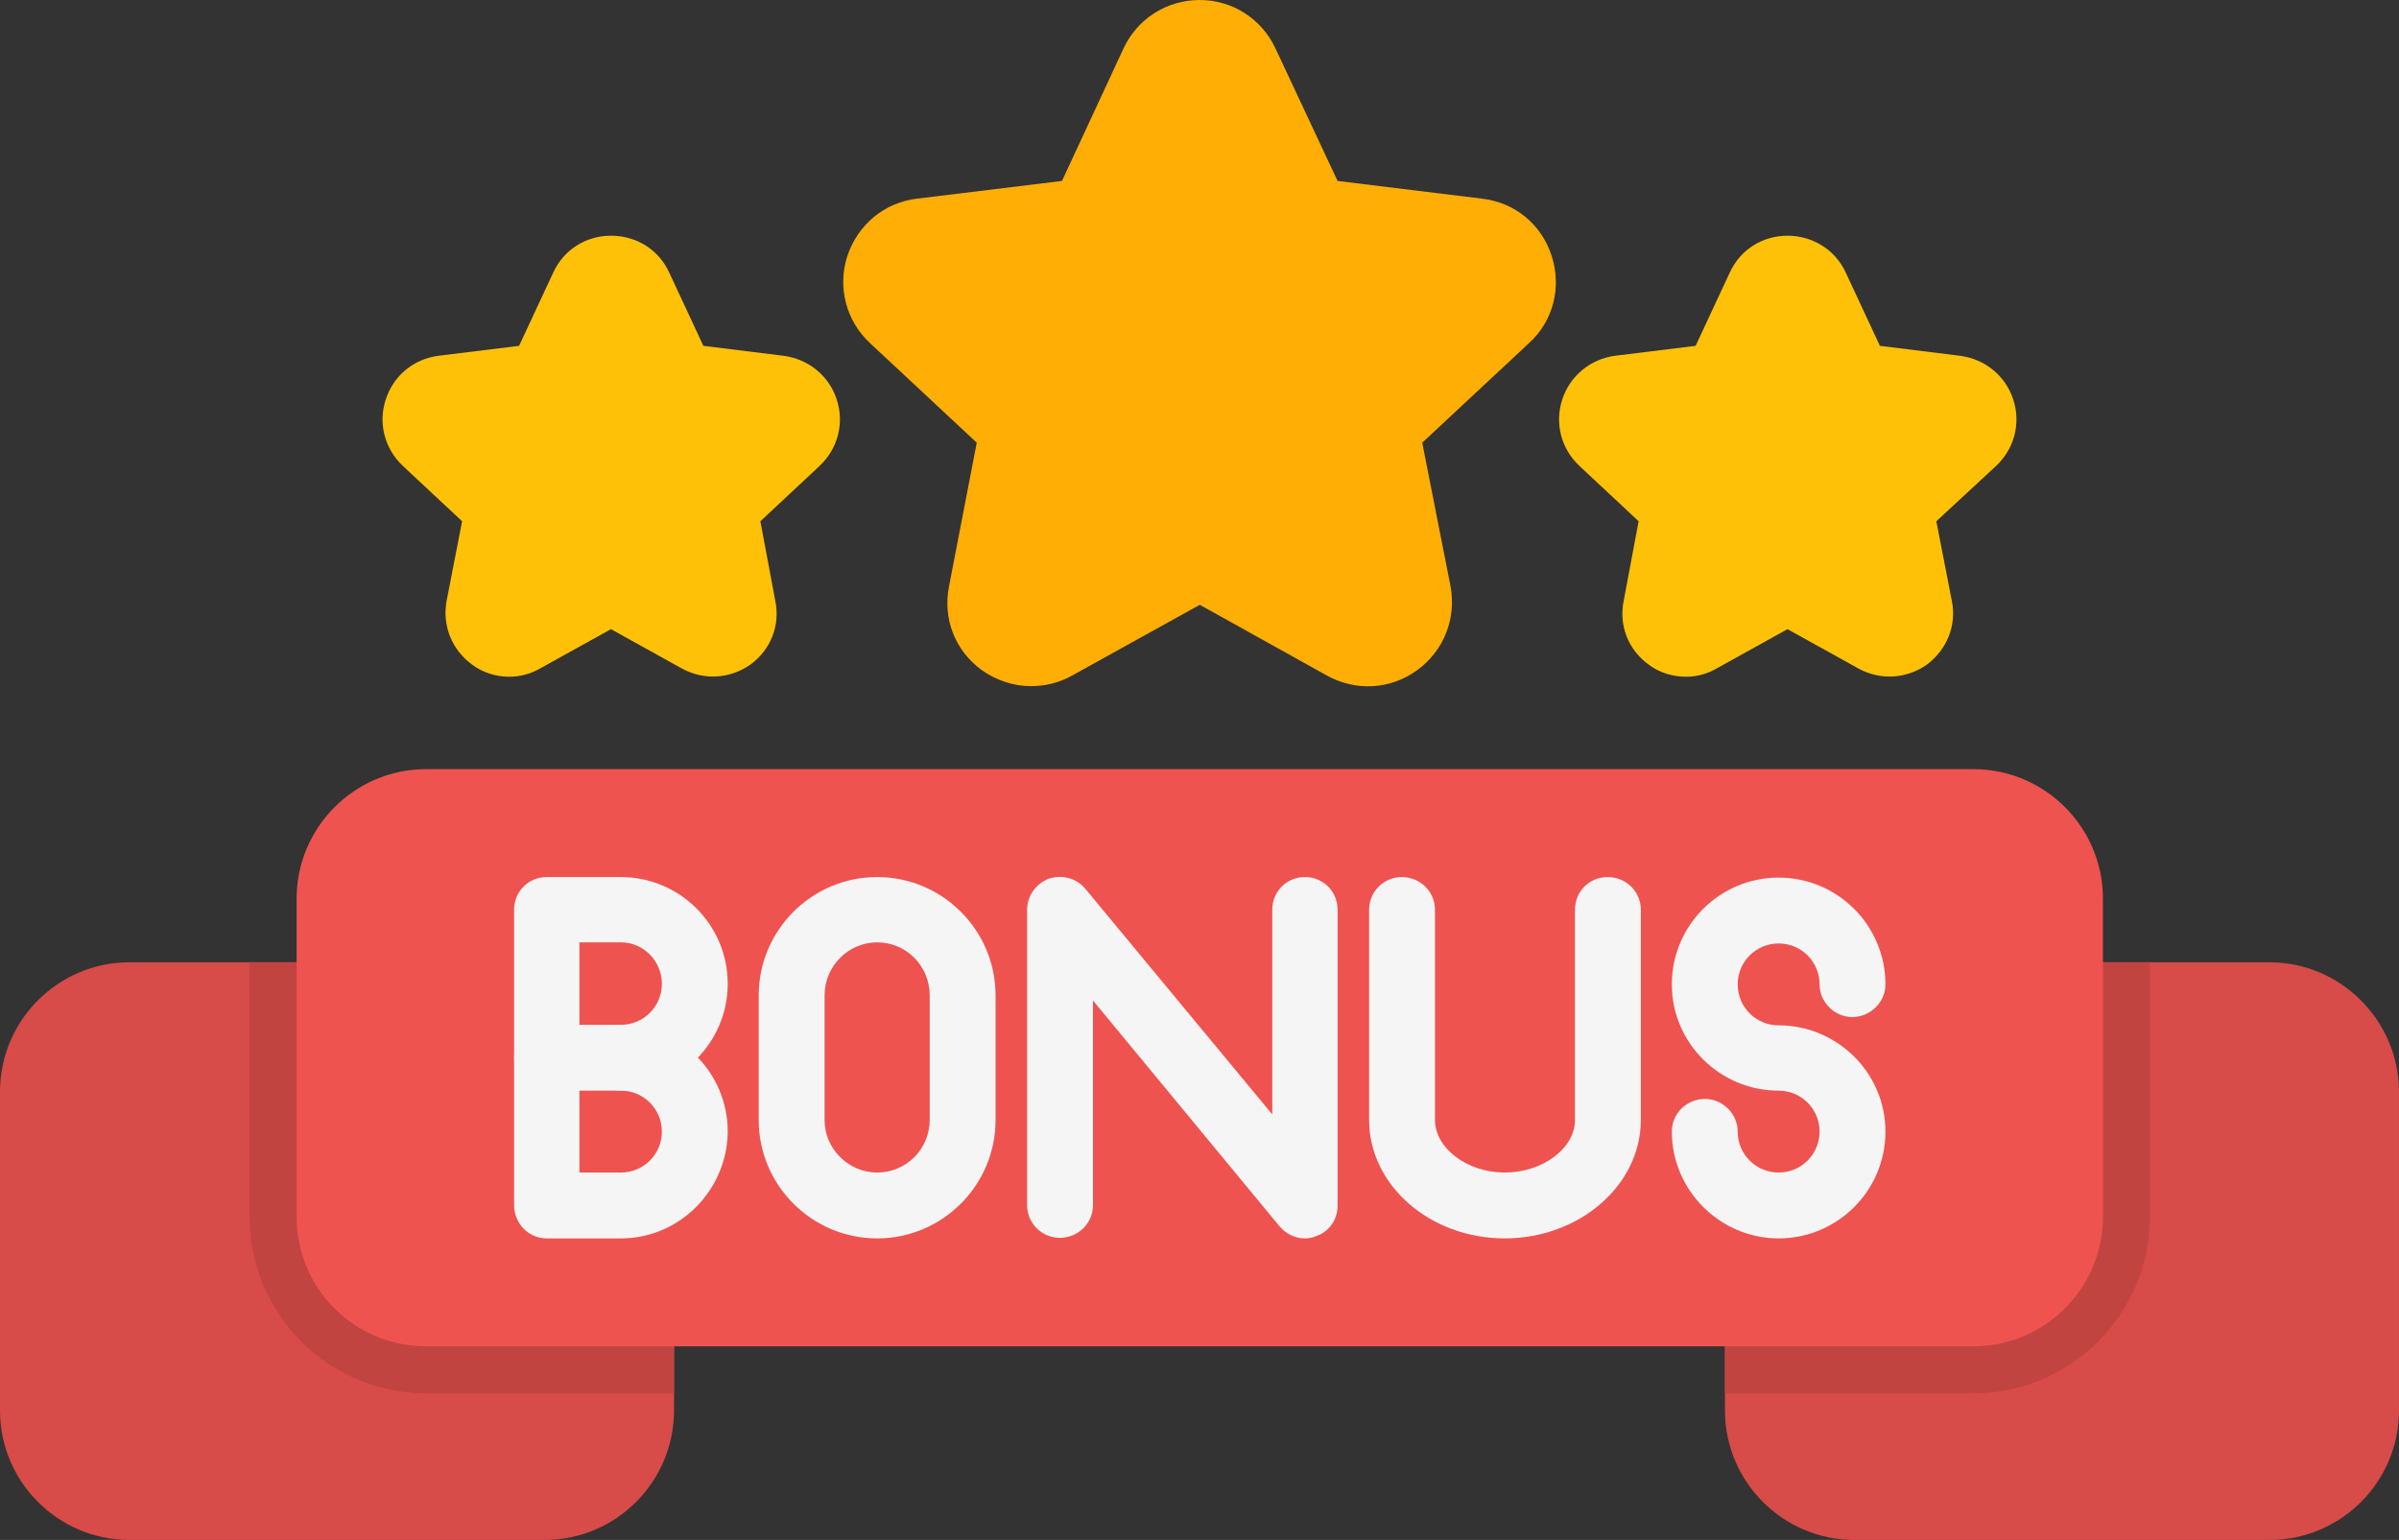
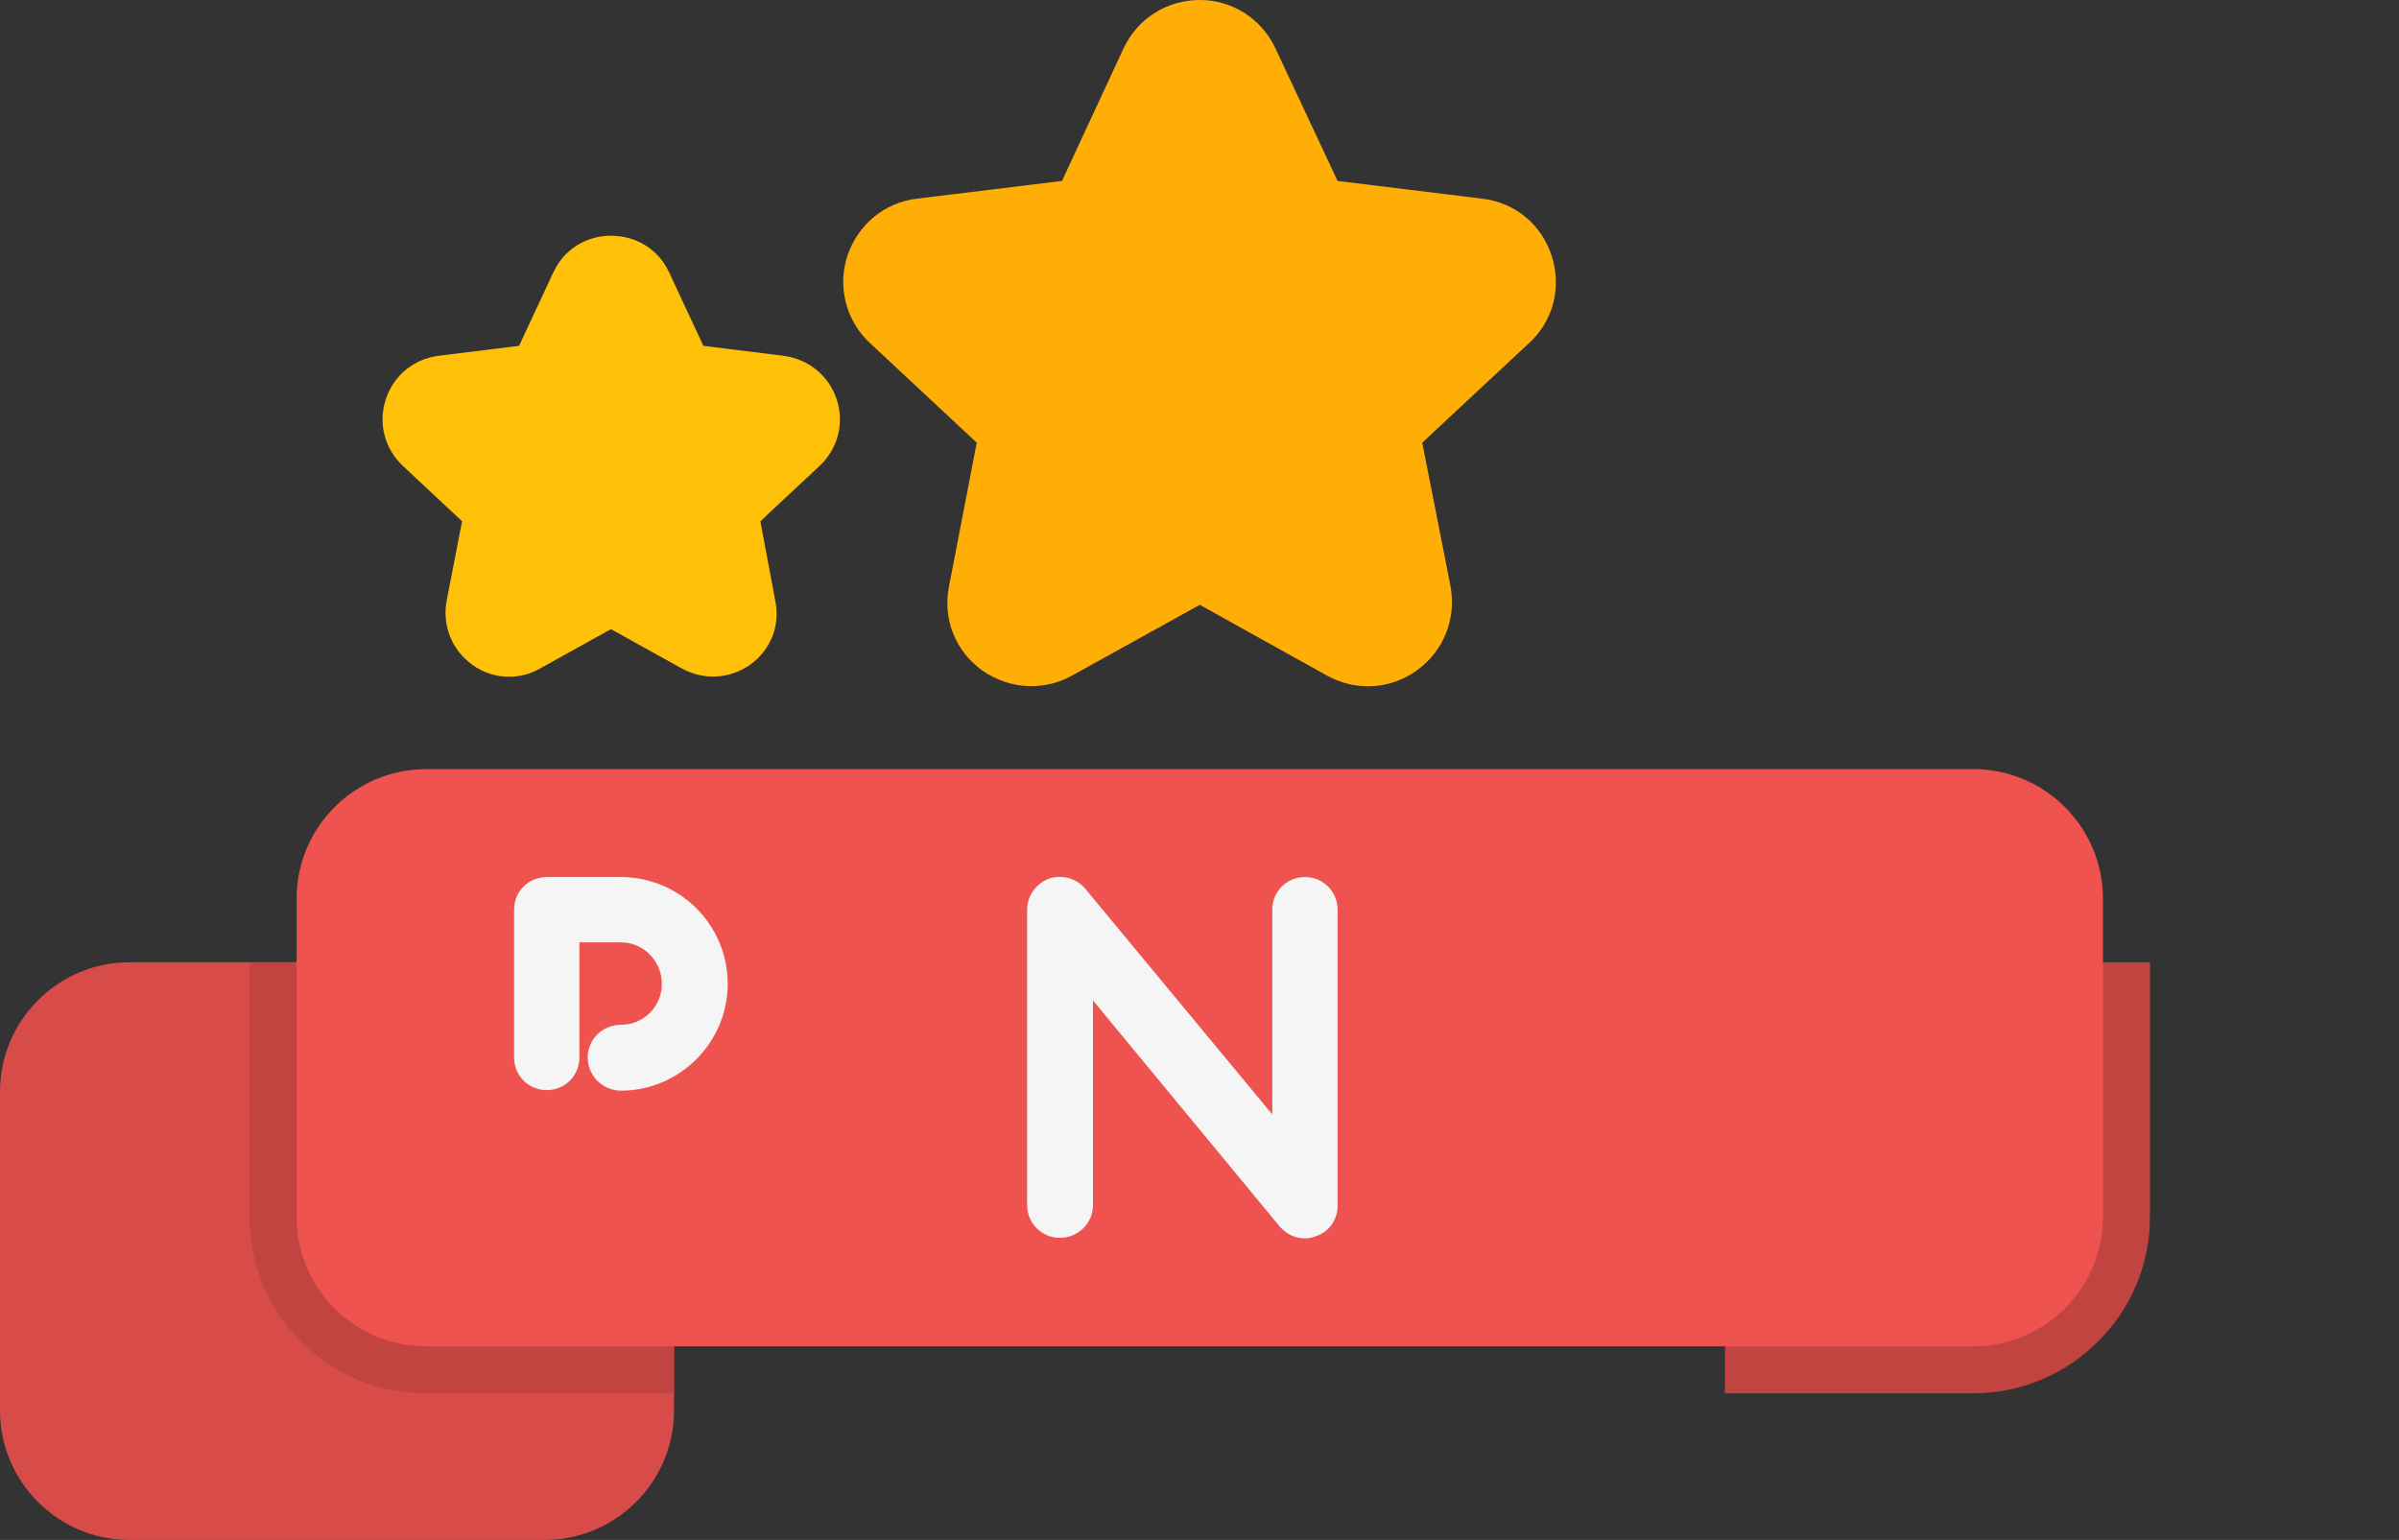
<svg xmlns="http://www.w3.org/2000/svg" clip-rule="evenodd" fill-rule="evenodd" height="2783.0" image-rendering="optimizeQuality" preserveAspectRatio="xMidYMid meet" shape-rendering="geometricPrecision" text-rendering="geometricPrecision" version="1.0" viewBox="0.0 776.0 4335.0 2783.0" width="4335.0" zoomAndPan="magnify">
  <rect x="0.0" y="776.0" width="4335.0" height="2783.0" fill="#333333" stroke="none" />
  <g>
    <g>
      <g id="change1_1">
        <path d="M984 3559l-750 0c-129,0 -234,-105 -234,-234l0 -576c0,-129 105,-234 234,-234l361 0c32,0 59,27 59,60l0 400c0,64 52,116 115,116l390 0c33,0 59,26 59,59l0 175c0,129 -105,234 -234,234z" fill="#d74b48" />
      </g>
      <g id="change1_2">
-         <path d="M4101 3559l-750 0c-129,0 -234,-105 -234,-234l0 -175c0,-33 26,-59 59,-59l390 0c64,0 115,-52 115,-116l0 -400c0,-33 27,-60 59,-60l361 0c129,0 234,106 234,234l0 576c0,129 -105,234 -234,234z" fill="#d74b48" />
-       </g>
+         </g>
      <g id="change2_1">
        <path d="M451 2515l144 0c32,0 59,27 59,60l0 400c0,64 52,116 115,116l390 0c33,0 59,26 59,59l0 144 -448 0c-176,0 -319,-143 -319,-319l0 -460z" fill="#c24441" />
      </g>
      <g id="change2_2">
        <path d="M3117 3294l0 -144c0,-33 26,-59 59,-59l390 0c64,0 115,-52 115,-116l0 -400c0,-33 27,-60 59,-60l145 0 0 460c0,176 -144,319 -319,319l-449 0z" fill="#c24441" />
      </g>
      <g id="change3_1">
        <path d="M3566 3209l-2796 0c-130,0 -234,-105 -234,-234l0 -575c0,-129 105,-234 234,-234l2796 0c129,0 234,105 234,234l0 575c0,129 -105,234 -234,234z" fill="#ef5350" />
      </g>
      <g id="change4_1">
        <path d="M1122 2747c-33,0 -60,-27 -60,-60 0,-33 27,-59 60,-59 41,0 74,-33 74,-74 0,-41 -33,-75 -74,-75l-75 0 0 208c0,33 -26,59 -59,59 -33,0 -59,-26 -59,-59l0 -267c0,-33 26,-59 59,-59l134 0c106,0 193,86 193,193 0,106 -87,193 -193,193z" fill="#f5f5f5" />
      </g>
      <g id="change4_2">
-         <path d="M1122 3014l-134 0c-33,0 -59,-27 -59,-60l0 -267c0,-33 26,-59 59,-59l134 0c106,0 193,86 193,193 -1,106 -87,193 -193,193zm-75 -119l75 0c41,0 74,-33 74,-74 0,-41 -33,-74 -74,-74l-75 0 0 148z" fill="#f5f5f5" />
-       </g>
+         </g>
      <g id="change4_3">
-         <path d="M1585 3014c-118,0 -214,-96 -214,-214l0 -225c0,-118 96,-214 214,-214 118,0 214,96 214,214l0 225c0,118 -96,214 -214,214zm0 -535c-52,0 -95,43 -95,96l0 225c0,52 43,95 95,95 53,0 95,-43 95,-95l0 -225c0,-53 -42,-96 -95,-96z" fill="#f5f5f5" />
-       </g>
+         </g>
      <g id="change4_4">
        <path d="M2358 3014c-18,0 -34,-8 -46,-22l-337 -408 0 370c0,33 -27,59 -60,59 -32,0 -59,-26 -59,-59l0 -534c0,-25 16,-47 39,-56 24,-8 50,-1 66,18l338 408 0 -370c0,-33 26,-59 59,-59 33,0 59,26 59,59l0 535c0,25 -15,47 -39,55 -7,3 -14,4 -20,4z" fill="#f5f5f5" />
      </g>
      <g id="change4_5">
-         <path d="M2719 3014c-135,0 -245,-96 -245,-214l0 -380c0,-33 27,-59 59,-59 33,0 60,26 60,59l0 380c0,51 58,95 126,95 69,0 127,-44 127,-95l0 -380c0,-33 26,-59 59,-59 33,0 60,26 60,59l0 380c0,118 -111,214 -246,214z" fill="#f5f5f5" />
-       </g>
+         </g>
      <g id="change4_6">
-         <path d="M3214 3014c-106,0 -193,-87 -193,-193 0,-33 27,-59 60,-59 32,0 59,27 59,59 0,41 33,74 74,74 41,0 74,-33 74,-74 0,-41 -33,-74 -74,-74 -106,0 -193,-86 -193,-192 0,-107 87,-193 193,-193 106,0 193,86 193,193 0,32 -27,59 -60,59 -32,0 -59,-27 -59,-59 0,-41 -33,-74 -74,-74 -41,0 -74,33 -74,74 0,41 33,74 74,74 106,0 193,86 193,192 0,107 -87,193 -193,193z" fill="#f5f5f5" />
+         <path d="M3214 3014z" fill="#f5f5f5" />
      </g>
      <g id="change5_1">
        <path d="M1863 2016c-31,0 -62,-10 -89,-29 -48,-35 -71,-93 -59,-152l50 -259 -193 -180c-43,-40 -59,-101 -41,-157 19,-57 67,-97 126,-104l262 -32 111 -239c25,-54 78,-88 138,-88 59,0 112,34 137,88l112 239 261 32c60,7 108,47 126,104 18,56 3,117 -41,157l-193 180 51 259c11,59 -12,117 -60,152 -48,35 -110,39 -163,10l-230 -128 -231 128c-23,13 -49,19 -74,19z" fill="#ffae06" />
      </g>
      <g id="change6_1">
-         <path d="M3047 1999c-24,0 -48,-7 -68,-22 -37,-27 -54,-71 -45,-115l27 -144 -107 -100c-33,-31 -45,-77 -31,-120 14,-43 51,-73 95,-79l146 -18 62 -133c19,-41 59,-66 104,-66 45,0 86,25 105,66l62 133 145 18c45,6 82,36 96,79 14,43 2,89 -31,120l-108 100 28 144c9,44 -9,88 -45,115 -37,26 -84,29 -124,7l-128 -71 -128 71c-17,10 -36,15 -55,15z" fill="#ffc107" />
-       </g>
+         </g>
      <g id="change6_2">
        <path d="M920 1999c-23,0 -47,-7 -67,-22 -37,-27 -54,-71 -46,-115l28 -144 -107 -100c-33,-31 -45,-77 -31,-120 14,-43 50,-73 95,-79l146 -18 62 -133c19,-41 59,-66 104,-66 46,0 86,25 105,66l62 133 145 18c45,6 82,36 96,79 14,43 2,89 -31,120l-107 100 27 144c9,44 -8,88 -45,115 -37,26 -84,29 -124,7l-128 -71 -128 71c-17,10 -37,15 -56,15z" fill="#ffc107" />
      </g>
    </g>
  </g>
</svg>